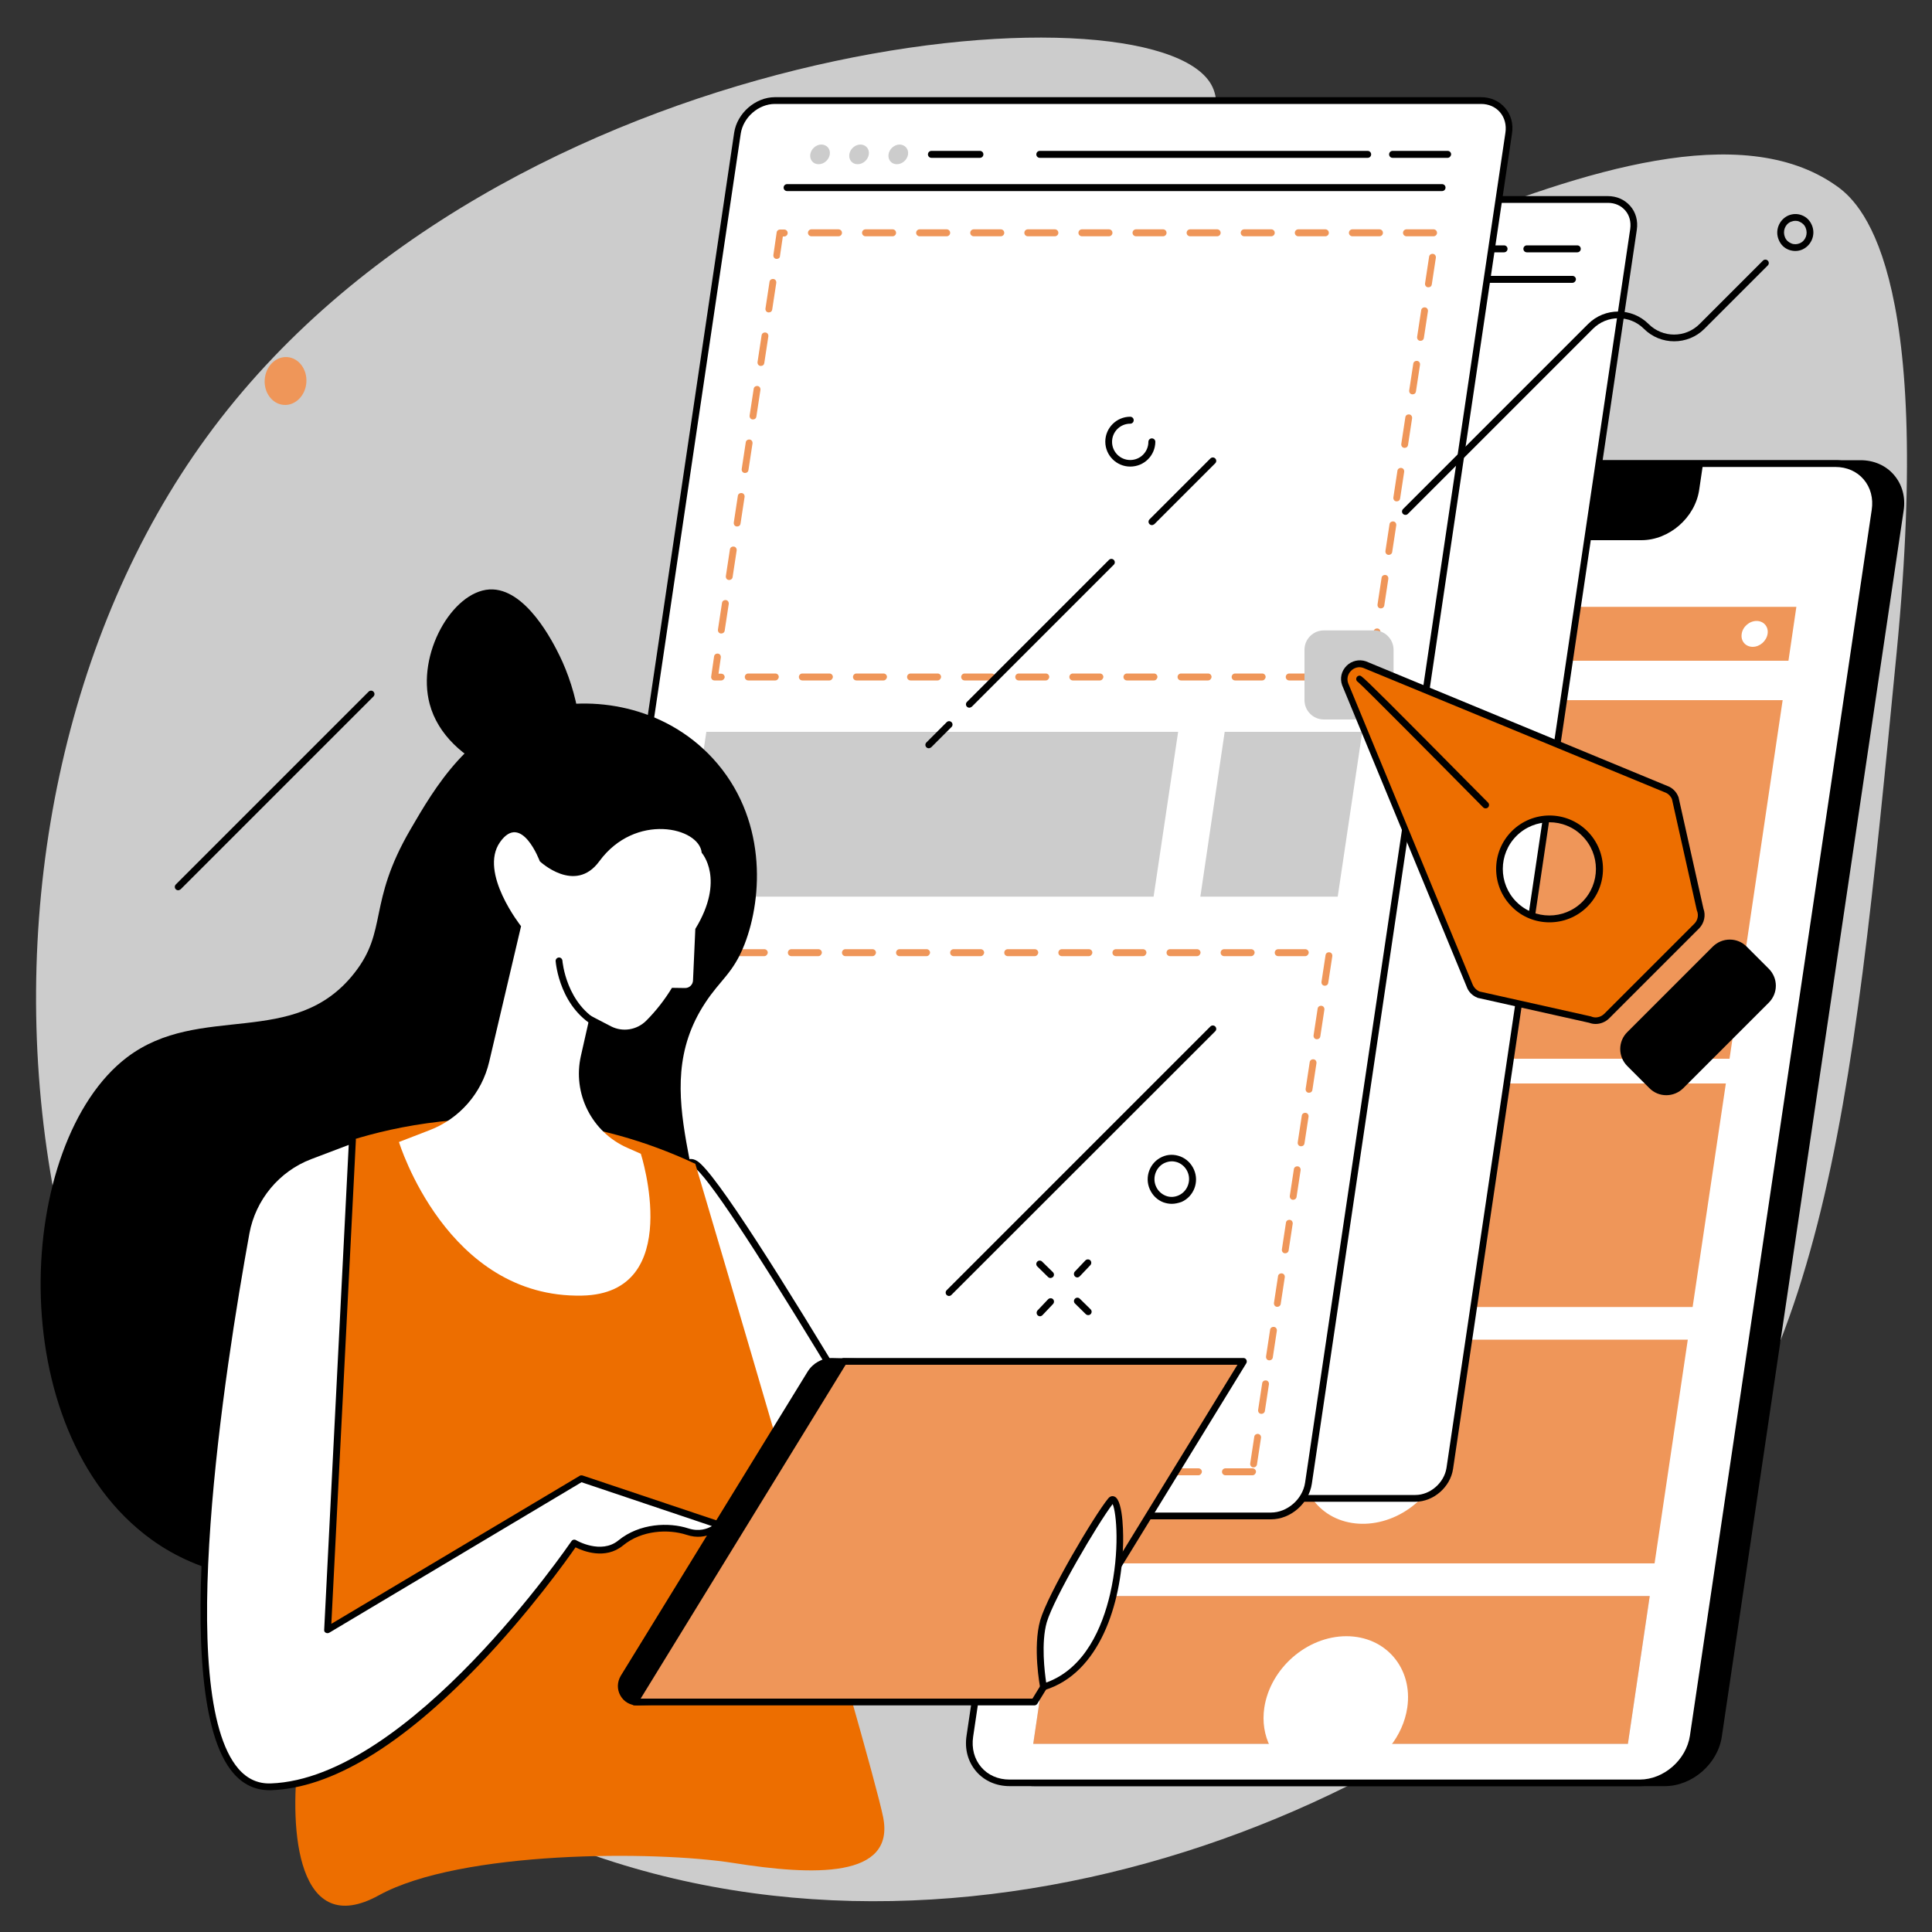
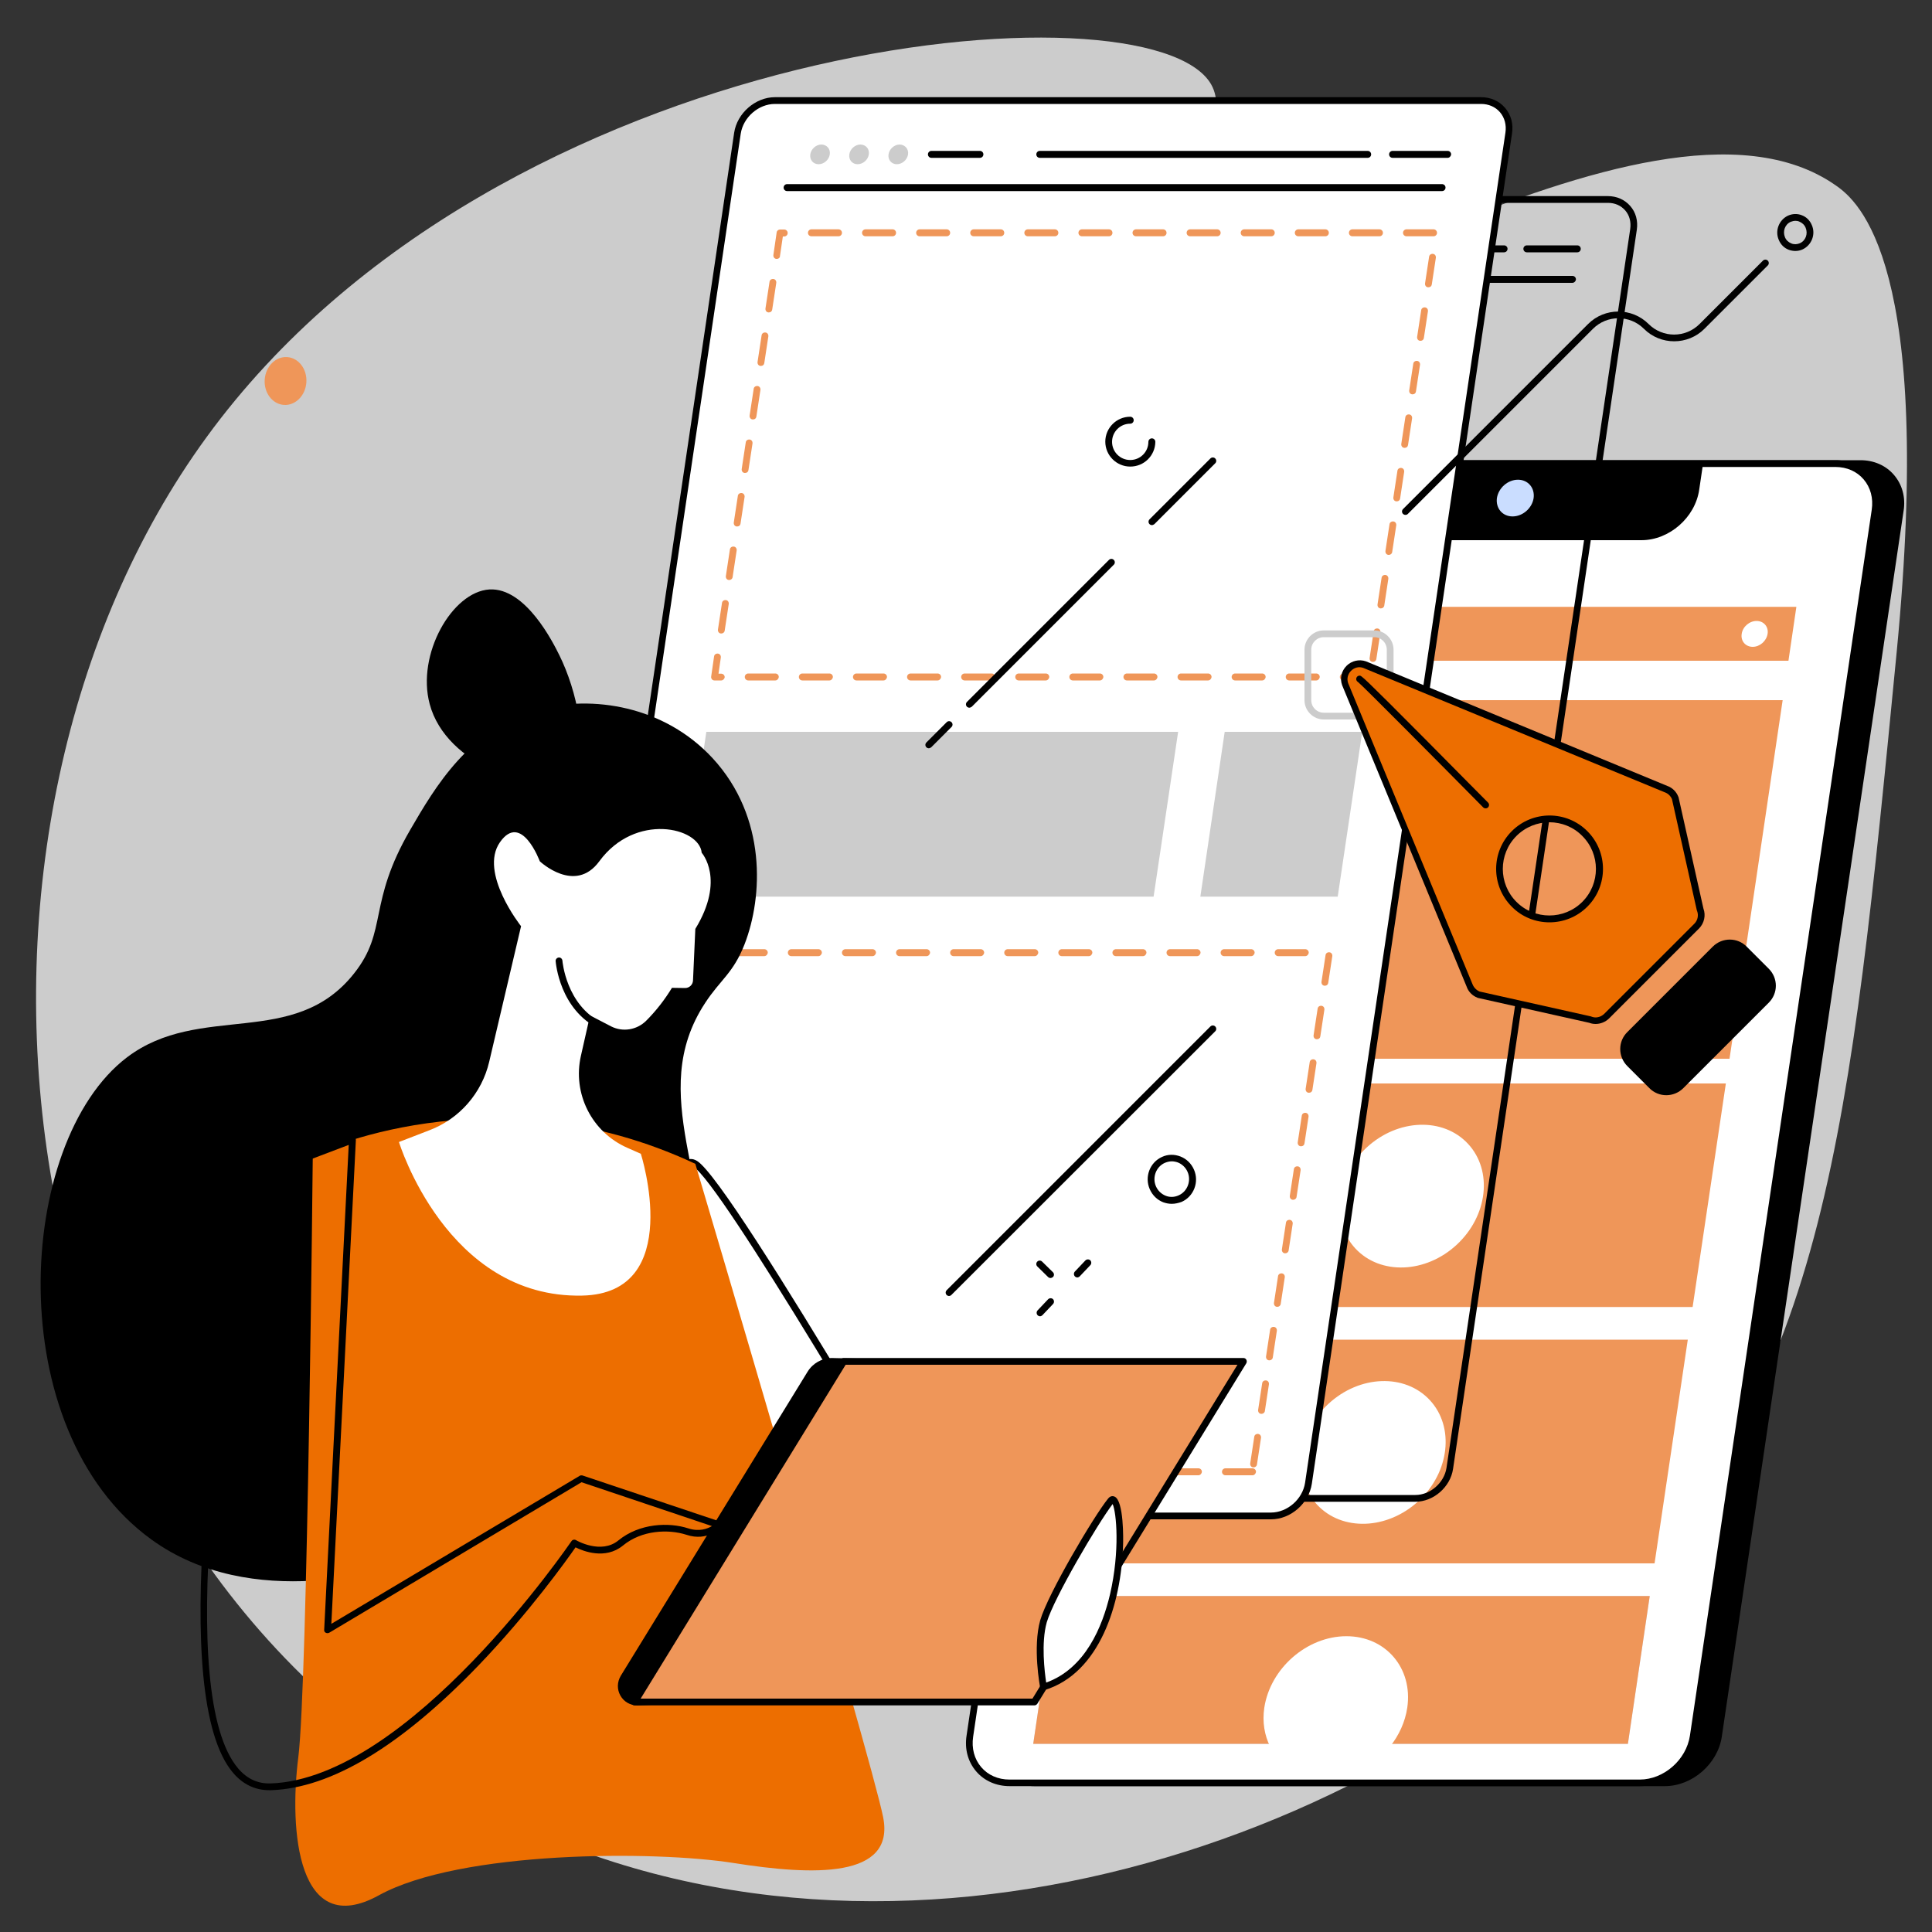
<svg xmlns="http://www.w3.org/2000/svg" id="Layer_1" x="0px" y="0px" viewBox="0 0 1000 1000" style="enable-background:new 0 0 1000 1000;" xml:space="preserve">
  <rect x="0" y="0" width="1000" height="1000" fill="#333333" stroke="none" />
  <style type="text/css">
	.st0{fill:#CCCCCC;}
	.st1{fill:#FFFFFF;}
	.st2{fill:#CADDFF;}
	.st3{fill:#EF9659;}
	.st4{fill:#ED6E00;}
</style>
  <path class="st0" d="M835.9,826.1c109.1-110,121.8-241,145.8-488.4c19.5-201.2-19.7-233.6-31.6-241.8  C852.5,27.7,620.9,203,588,159.9c-19-24.9,56.3-85.6,38.9-116.2c-31.2-54.7-367.9-26.2-520,182.6C-40.1,427.9-8.4,789.2,239.5,929.7  C442.8,1045,702.2,961,835.9,826.1z" />
  <path d="M963,240H636.8c-13.3,0-25.7,10.8-27.7,24.1l-94.1,634.5c-2,13.3,7.2,24.1,20.6,24.1h326.2c13.3,0,25.7-10.8,27.7-24.1  l94.1-634.5C985.5,250.8,976.3,240,963,240z" />
  <path d="M861.7,924.5H535.5c-6.9,0-13-2.7-17.3-7.6c-4.3-5-6.1-11.6-5-18.6l94.1-634.5c2.1-14.1,15.3-25.6,29.5-25.6H963  c6.9,0,13.1,2.7,17.3,7.6c4.3,5,6.1,11.6,5,18.6l-94.1,634.5C889.1,913,875.9,924.5,861.7,924.5z M636.8,241.7  c-12.5,0-24.1,10.2-26,22.7l-94.1,634.5c-0.9,6,0.6,11.6,4.2,15.8c3.5,4.1,8.7,6.4,14.6,6.4h326.2c12.5,0,24.1-10.2,26-22.7  l94.1-634.5c0.9-6-0.6-11.6-4.2-15.8c-3.5-4.1-8.7-6.4-14.6-6.4H636.8z" />
  <path class="st1" d="M950,240H623.8c-13.3,0-25.7,10.8-27.7,24.1L502,898.6c-2,13.3,7.2,24.1,20.6,24.1h326.2  c13.3,0,25.7-10.8,27.7-24.1l94.1-634.5C972.6,250.8,963.4,240,950,240z" />
  <path d="M848.8,924.5H522.6c-6.9,0-13.1-2.7-17.3-7.6c-4.3-5-6.1-11.6-5-18.6l94.1-634.5c2.1-14.1,15.3-25.6,29.5-25.6H950  c6.9,0,13.1,2.7,17.3,7.6c4.3,5,6.1,11.6,5,18.6l-94.1,634.5C876.2,913,862.9,924.5,848.8,924.5z M623.8,241.7  c-12.5,0-24.1,10.2-26,22.7l-94.1,634.5c-0.9,6,0.6,11.6,4.2,15.8c3.5,4.1,8.7,6.4,14.6,6.4h326.2c12.5,0,24.1-10.2,26-22.7  l94.1-634.5c0.9-6-0.6-11.6-4.2-15.8c-3.5-4.1-8.7-6.4-14.6-6.4H623.8z" />
  <path d="M692.3,240l-2,13.5c-2.1,14.4,7.8,26.1,22.2,26.1h137.1c14.4,0,27.8-11.7,29.9-26.1l2-13.5H692.3z" />
  <path class="st2" d="M782.9,267.3c-5.2,0-8.8-4.2-8.1-9.5c0.8-5.2,5.6-9.5,10.9-9.5c5.2,0,8.8,4.2,8.1,9.5  C793,263.1,788.1,267.3,782.9,267.3z" />
  <polygon class="st3" points="925.7,342 617.9,342 622,314.1 929.8,314.1 " />
  <polygon class="st3" points="895.2,548 587.3,548 614.9,362.4 922.7,362.4 " />
-   <path class="st1" d="M914.9,328.1c-0.6,3.7-4,6.7-7.7,6.7c-3.7,0-6.3-3-5.7-6.7c0.5-3.7,4-6.7,7.7-6.7  C912.9,321.4,915.5,324.4,914.9,328.1z" />
+   <path class="st1" d="M914.9,328.1c-0.6,3.7-4,6.7-7.7,6.7c-3.7,0-6.3-3-5.7-6.7c0.5-3.7,4-6.7,7.7-6.7  C912.9,321.4,915.5,324.4,914.9,328.1" />
  <polygon class="st3" points="876.1,676.5 568.3,676.5 585.4,560.8 893.3,560.8 " />
  <polygon class="st3" points="856.4,809.2 548.6,809.2 565.8,693.4 873.6,693.4 " />
  <polygon class="st2" points="842.6,902.6 534.8,902.6 546.1,826.1 853.9,826.1 " />
  <polygon class="st3" points="842.6,902.6 534.8,902.6 546.1,826.1 853.9,826.1 " />
  <ellipse transform="matrix(0.733 -0.68 0.68 0.733 -225.709 662.551)" class="st1" cx="730.8" cy="618.7" rx="39.8" ry="34.3" />
  <ellipse transform="matrix(0.733 -0.68 0.68 0.733 -321.207 684.62)" class="st1" cx="711.1" cy="751.3" rx="39.8" ry="34.3" />
  <path class="st1" d="M719.5,904c4.6-5.8,7.8-12.7,8.9-20.1c3-20.4-11.1-37-31.5-37c-20.4,0-39.4,16.6-42.5,37  c-1.1,7.4,0.1,14.3,3,20.1H719.5z" />
  <ellipse transform="matrix(7.120816e-02 -0.998 0.998 7.120816e-02 -59.531 330.565)" class="st3" cx="147.7" cy="197.2" rx="12.4" ry="10.8" />
-   <path class="st1" d="M832.3,103.3H496.9c-8.6,0-16.5,6.9-17.8,15.5L384,760.1c-1.3,8.6,4.6,15.5,13.2,15.5h335.4  c8.6,0,16.5-6.9,17.8-15.5l95.1-641.3C846.8,110.2,840.9,103.3,832.3,103.3z" />
  <path d="M732.6,777.3H397.2c-4.6,0-8.7-1.8-11.6-5.1c-2.9-3.3-4.1-7.7-3.4-12.4l95.1-641.3c1.4-9.4,10.2-17,19.5-17h335.4  c4.6,0,8.7,1.8,11.6,5.1c2.9,3.3,4.1,7.7,3.4,12.4l-95.1,641.3C750.7,769.7,742,777.3,732.6,777.3z M496.9,105  c-7.7,0-14.9,6.3-16.1,14l-95.1,641.3c-0.5,3.7,0.4,7.1,2.6,9.6c2.2,2.5,5.3,3.9,8.9,3.9h335.4c7.7,0,14.9-6.3,16.1-14l95.1-641.3  c0.5-3.7-0.4-7.1-2.6-9.6c-2.2-2.5-5.3-3.9-8.9-3.9H496.9z" />
  <path d="M813.8,146.4H502.8c-1,0-1.8-0.8-1.8-1.8c0-1,0.8-1.8,1.8-1.8h311.1c1,0,1.8,0.8,1.8,1.8  C815.6,145.6,814.8,146.4,813.8,146.4z" />
  <path class="st2" d="M523,128.9c-0.4,2.6-2.8,4.6-5.3,4.6c-2.6,0-4.3-2.1-4-4.6c0.4-2.6,2.8-4.6,5.3-4.6  C521.6,124.2,523.3,126.3,523,128.9z" />
  <path class="st2" d="M541.5,128.9c-0.4,2.6-2.8,4.6-5.3,4.6c-2.6,0-4.3-2.1-4-4.6c0.4-2.6,2.8-4.6,5.3-4.6  C540.1,124.2,541.9,126.3,541.5,128.9z" />
  <path class="st2" d="M560.1,128.9c-0.4,2.6-2.8,4.6-5.3,4.6c-2.6,0-4.3-2.1-4-4.6c0.4-2.6,2.8-4.6,5.3-4.6S560.5,126.3,560.1,128.9z  " />
  <path d="M816.4,130.6h-26.1c-1,0-1.8-0.8-1.8-1.8c0-1,0.8-1.8,1.8-1.8h26.1c1,0,1.8,0.8,1.8,1.8  C818.2,129.8,817.4,130.6,816.4,130.6z" />
  <path d="M778.5,130.6H622.8c-1,0-1.8-0.8-1.8-1.8c0-1,0.8-1.8,1.8-1.8h155.7c1,0,1.8,0.8,1.8,1.8  C780.3,129.8,779.5,130.6,778.5,130.6z" />
  <path d="M594.3,130.6h-23.1c-1,0-1.8-0.8-1.8-1.8c0-1,0.8-1.8,1.8-1.8h23.1c1,0,1.8,0.8,1.8,1.8C596,129.8,595.3,130.6,594.3,130.6z  " />
  <path class="st1" d="M766.6,52H401.1c-9.3,0-18,7.6-19.4,16.9L278.1,767.7c-1.4,9.3,5.1,16.9,14.4,16.9h365.4  c9.3,0,18-7.6,19.4-16.9L780.9,68.9C782.3,59.6,775.9,52,766.6,52z" />
  <path d="M657.9,786.4H292.5c-5,0-9.4-1.9-12.5-5.5c-3.1-3.6-4.4-8.3-3.6-13.4L380,68.7c1.5-10.1,11-18.4,21.1-18.4h365.4  c5,0,9.4,1.9,12.5,5.5c3.1,3.6,4.4,8.3,3.6,13.4L679,768C677.5,778.1,668.1,786.4,657.9,786.4z M401.1,53.8  c-8.5,0-16.4,6.9-17.7,15.4L279.8,768c-0.6,4,0.4,7.8,2.8,10.6c2.4,2.8,5.9,4.3,9.8,4.3h365.4c8.5,0,16.4-6.9,17.7-15.4L779.2,68.7  c0.6-4-0.4-7.8-2.8-10.6c-2.4-2.8-5.9-4.3-9.8-4.3H401.1z" />
  <polygon class="st1" points="709.3,350.4 369.8,350.4 403.9,120.6 743.3,120.6 " />
  <path class="st3" d="M709.3,352.2h-14c-1,0-1.8-0.8-1.8-1.8c0-1,0.8-1.8,1.8-1.8h14c1,0,1.8,0.8,1.8,1.8  C711,351.4,710.2,352.2,709.3,352.2z M681.3,352.2h-14c-1,0-1.8-0.8-1.8-1.8c0-1,0.8-1.8,1.8-1.8h14c1,0,1.8,0.8,1.8,1.8  C683,351.4,682.2,352.2,681.3,352.2z M653.3,352.2h-14c-1,0-1.8-0.8-1.8-1.8c0-1,0.8-1.8,1.8-1.8h14c1,0,1.8,0.8,1.8,1.8  C655,351.4,654.2,352.2,653.3,352.2z M625.3,352.2h-14c-1,0-1.8-0.8-1.8-1.8c0-1,0.8-1.8,1.8-1.8h14c1,0,1.8,0.8,1.8,1.8  C627,351.4,626.2,352.2,625.3,352.2z M597.3,352.2h-14c-1,0-1.8-0.8-1.8-1.8c0-1,0.8-1.8,1.8-1.8h14c1,0,1.8,0.8,1.8,1.8  C599,351.4,598.2,352.2,597.3,352.2z M569.3,352.2h-14c-1,0-1.8-0.8-1.8-1.8c0-1,0.8-1.8,1.8-1.8h14c1,0,1.8,0.8,1.8,1.8  C571,351.4,570.2,352.2,569.3,352.2z M541.3,352.2h-14c-1,0-1.8-0.8-1.8-1.8c0-1,0.8-1.8,1.8-1.8h14c1,0,1.8,0.8,1.8,1.8  C543,351.4,542.2,352.2,541.3,352.2z M513.3,352.2h-14c-1,0-1.8-0.8-1.8-1.8c0-1,0.8-1.8,1.8-1.8h14c1,0,1.8,0.8,1.8,1.8  C515,351.4,514.2,352.2,513.3,352.2z M485.3,352.2h-14c-1,0-1.8-0.8-1.8-1.8c0-1,0.8-1.8,1.8-1.8h14c1,0,1.8,0.8,1.8,1.8  C487,351.4,486.2,352.2,485.3,352.2z M457.3,352.2h-14c-1,0-1.8-0.8-1.8-1.8c0-1,0.8-1.8,1.8-1.8h14c1,0,1.8,0.8,1.8,1.8  C459,351.4,458.2,352.2,457.3,352.2z M429.3,352.2h-14c-1,0-1.8-0.8-1.8-1.8c0-1,0.8-1.8,1.8-1.8h14c1,0,1.8,0.8,1.8,1.8  C431,351.4,430.2,352.2,429.3,352.2z M401.3,352.2h-14c-1,0-1.8-0.8-1.8-1.8c0-1,0.8-1.8,1.8-1.8h14c1,0,1.8,0.8,1.8,1.8  C403,351.4,402.2,352.2,401.3,352.2z M373.3,352.2h-3.5c-0.5,0-1-0.2-1.3-0.6c-0.3-0.4-0.5-0.9-0.4-1.4l1.5-10.4c0.1-1,1-1.6,2-1.5  c1,0.1,1.6,1,1.5,2l-1.2,8.4h1.4c1,0,1.8,0.8,1.8,1.8C375,351.4,374.2,352.2,373.3,352.2z M710.7,342.6c-0.1,0-0.2,0-0.3,0  c-1-0.1-1.6-1-1.5-2l2.1-13.8c0.1-1,1-1.6,2-1.5c1,0.1,1.6,1,1.5,2l-2.1,13.8C712.3,342,711.5,342.6,710.7,342.6z M373.4,327.9  c-0.1,0-0.2,0-0.3,0c-1-0.1-1.6-1-1.5-2l2.1-13.8c0.1-1,1-1.6,2-1.5c1,0.1,1.6,1,1.5,2l-2.1,13.8C375,327.3,374.2,327.9,373.4,327.9  z M714.8,314.9c-0.1,0-0.2,0-0.3,0c-1-0.1-1.6-1-1.5-2l2.1-13.8c0.1-1,1-1.6,2-1.5c1,0.1,1.6,1,1.5,2l-2.1,13.8  C716.4,314.3,715.6,314.9,714.8,314.9z M377.5,300.2c-0.1,0-0.2,0-0.3,0c-1-0.1-1.6-1-1.5-2l2.1-13.8c0.1-1,1-1.6,2-1.5  c1,0.1,1.6,1,1.5,2l-2.1,13.8C379.1,299.6,378.3,300.2,377.5,300.2z M718.9,287.2c-0.1,0-0.2,0-0.3,0c-1-0.1-1.6-1-1.5-2l2.1-13.8  c0.1-1,1-1.6,2-1.5c1,0.1,1.6,1,1.5,2l-2.1,13.8C720.5,286.6,719.7,287.2,718.9,287.2z M381.6,272.5c-0.1,0-0.2,0-0.3,0  c-1-0.1-1.6-1-1.5-2l2.1-13.8c0.1-1,1-1.6,2-1.5c1,0.1,1.6,1,1.5,2l-2.1,13.8C383.2,271.9,382.5,272.5,381.6,272.5z M723,259.5  c-0.1,0-0.2,0-0.3,0c-1-0.1-1.6-1-1.5-2l2.1-13.8c0.1-1,1-1.6,2-1.5c1,0.1,1.6,1,1.5,2l-2.1,13.8C724.6,258.9,723.9,259.5,723,259.5  z M385.7,244.8c-0.1,0-0.2,0-0.3,0c-1-0.1-1.6-1-1.5-2L386,229c0.1-1,1-1.6,2-1.5c1,0.1,1.6,1,1.5,2l-2.1,13.8  C387.3,244.2,386.6,244.8,385.7,244.8z M727.1,231.8c-0.1,0-0.2,0-0.3,0c-1-0.1-1.6-1-1.5-2l2.1-13.8c0.1-1,1-1.6,2-1.5  c1,0.1,1.6,1,1.5,2l-2.1,13.8C728.7,231.2,728,231.8,727.1,231.8z M389.8,217.1c-0.1,0-0.2,0-0.3,0c-1-0.1-1.6-1-1.5-2l2.1-13.8  c0.1-1,1-1.6,2-1.5c1,0.1,1.6,1,1.5,2l-2.1,13.8C391.4,216.5,390.7,217.1,389.8,217.1z M731.2,204.1c-0.1,0-0.2,0-0.3,0  c-1-0.1-1.6-1-1.5-2l2.1-13.8c0.1-1,1-1.6,2-1.5c1,0.1,1.6,1,1.5,2l-2.1,13.8C732.8,203.5,732.1,204.1,731.2,204.1z M393.9,189.4  c-0.1,0-0.2,0-0.3,0c-1-0.1-1.6-1-1.5-2l2.1-13.8c0.1-1,1-1.6,2-1.5c1,0.1,1.6,1,1.5,2l-2.1,13.8  C395.5,188.8,394.8,189.4,393.9,189.4z M735.3,176.4c-0.1,0-0.2,0-0.3,0c-1-0.1-1.6-1-1.5-2l2.1-13.8c0.1-1,1-1.6,2-1.5  c1,0.1,1.6,1,1.5,2l-2.1,13.8C736.9,175.8,736.2,176.4,735.3,176.4z M398,161.7c-0.1,0-0.2,0-0.3,0c-1-0.1-1.6-1-1.5-2l2.1-13.8  c0.1-1,1-1.6,2-1.5c1,0.1,1.6,1,1.5,2l-2.1,13.8C399.6,161.1,398.9,161.7,398,161.7z M739.4,148.7c-0.1,0-0.2,0-0.3,0  c-1-0.1-1.6-1-1.5-2l2.1-13.8c0.1-1,1-1.6,2-1.5c1,0.1,1.6,1,1.5,2l-2.1,13.8C741,148.1,740.3,148.7,739.4,148.7z M402.1,134  c-0.1,0-0.2,0-0.3,0c-1-0.1-1.6-1-1.5-2l1.7-11.7c0.1-0.9,0.9-1.5,1.7-1.5h2.2c1,0,1.8,0.8,1.8,1.8s-0.8,1.8-1.8,1.8h-0.7l-1.5,10.2  C403.7,133.4,403,134,402.1,134z M742,122.3h-14c-1,0-1.8-0.8-1.8-1.8s0.8-1.8,1.8-1.8h14c1,0,1.8,0.8,1.8,1.8S743,122.3,742,122.3z   M714,122.3h-14c-1,0-1.8-0.8-1.8-1.8s0.8-1.8,1.8-1.8h14c1,0,1.8,0.8,1.8,1.8S715,122.3,714,122.3z M686,122.3h-14  c-1,0-1.8-0.8-1.8-1.8s0.8-1.8,1.8-1.8h14c1,0,1.8,0.8,1.8,1.8S687,122.3,686,122.3z M658,122.3h-14c-1,0-1.8-0.8-1.8-1.8  s0.8-1.8,1.8-1.8h14c1,0,1.8,0.8,1.8,1.8S659,122.3,658,122.3z M630,122.3h-14c-1,0-1.8-0.8-1.8-1.8s0.8-1.8,1.8-1.8h14  c1,0,1.8,0.8,1.8,1.8S631,122.3,630,122.3z M602,122.3h-14c-1,0-1.8-0.8-1.8-1.8s0.8-1.8,1.8-1.8h14c1,0,1.8,0.8,1.8,1.8  S603,122.3,602,122.3z M574,122.3h-14c-1,0-1.8-0.8-1.8-1.8s0.8-1.8,1.8-1.8h14c1,0,1.8,0.8,1.8,1.8S575,122.3,574,122.3z   M546,122.3h-14c-1,0-1.8-0.8-1.8-1.8s0.8-1.8,1.8-1.8h14c1,0,1.8,0.8,1.8,1.8S547,122.3,546,122.3z M518,122.3h-14  c-1,0-1.8-0.8-1.8-1.8s0.8-1.8,1.8-1.8h14c1,0,1.8,0.8,1.8,1.8S519,122.3,518,122.3z M490,122.3h-14c-1,0-1.8-0.8-1.8-1.8  s0.8-1.8,1.8-1.8h14c1,0,1.8,0.8,1.8,1.8S491,122.3,490,122.3z M462,122.3h-14c-1,0-1.8-0.8-1.8-1.8s0.8-1.8,1.8-1.8h14  c1,0,1.8,0.8,1.8,1.8S463,122.3,462,122.3z M434,122.3h-14c-1,0-1.8-0.8-1.8-1.8s0.8-1.8,1.8-1.8h14c1,0,1.8,0.8,1.8,1.8  S435,122.3,434,122.3z" />
  <polygon class="st0" points="597.1,464.1 352.9,464.1 365.6,378.8 609.8,378.8 " />
  <polygon class="st0" points="692.4,464.1 621.3,464.1 633.9,378.8 705.1,378.8 " />
  <polygon class="st1" points="648.3,761.8 308.8,761.8 348.6,493.2 688.1,493.2 " />
  <path class="st3" d="M648.3,763.6h-14c-1,0-1.8-0.8-1.8-1.8c0-1,0.8-1.8,1.8-1.8h14c1,0,1.8,0.8,1.8,1.8  C650,762.8,649.2,763.6,648.3,763.6z M620.3,763.6h-14c-1,0-1.8-0.8-1.8-1.8c0-1,0.8-1.8,1.8-1.8h14c1,0,1.8,0.8,1.8,1.8  C622,762.8,621.2,763.6,620.3,763.6z M592.3,763.6h-14c-1,0-1.8-0.8-1.8-1.8c0-1,0.8-1.8,1.8-1.8h14c1,0,1.8,0.8,1.8,1.8  C594,762.8,593.2,763.6,592.3,763.6z M564.3,763.6h-14c-1,0-1.8-0.8-1.8-1.8c0-1,0.8-1.8,1.8-1.8h14c1,0,1.8,0.8,1.8,1.8  C566,762.8,565.2,763.6,564.3,763.6z M536.3,763.6h-14c-1,0-1.8-0.8-1.8-1.8c0-1,0.8-1.8,1.8-1.8h14c1,0,1.8,0.8,1.8,1.8  C538,762.8,537.2,763.6,536.3,763.6z M508.3,763.6h-14c-1,0-1.8-0.8-1.8-1.8c0-1,0.8-1.8,1.8-1.8h14c1,0,1.8,0.8,1.8,1.8  C510,762.8,509.2,763.6,508.3,763.6z M480.2,763.6h-14c-1,0-1.8-0.8-1.8-1.8c0-1,0.8-1.8,1.8-1.8h14c1,0,1.8,0.8,1.8,1.8  C482,762.8,481.2,763.6,480.2,763.6z M452.2,763.6h-14c-1,0-1.8-0.8-1.8-1.8c0-1,0.8-1.8,1.8-1.8h14c1,0,1.8,0.8,1.8,1.8  C454,762.8,453.2,763.6,452.2,763.6z M424.2,763.6h-14c-1,0-1.8-0.8-1.8-1.8c0-1,0.8-1.8,1.8-1.8h14c1,0,1.8,0.8,1.8,1.8  C426,762.8,425.2,763.6,424.2,763.6z M396.2,763.6h-14c-1,0-1.8-0.8-1.8-1.8c0-1,0.8-1.8,1.8-1.8h14c1,0,1.8,0.8,1.8,1.8  C398,762.8,397.2,763.6,396.2,763.6z M368.2,763.6h-14c-1,0-1.8-0.8-1.8-1.8c0-1,0.8-1.8,1.8-1.8h14c1,0,1.8,0.8,1.8,1.8  C370,762.8,369.2,763.6,368.2,763.6z M340.2,763.6h-14c-1,0-1.8-0.8-1.8-1.8c0-1,0.8-1.8,1.8-1.8h14c1,0,1.8,0.8,1.8,1.8  C342,762.8,341.2,763.6,340.2,763.6z M312.2,763.6h-3.5c-0.5,0-1-0.2-1.3-0.6c-0.3-0.4-0.5-0.9-0.4-1.4l1.5-10.4c0.1-1,1-1.6,2-1.5  c1,0.1,1.6,1,1.5,2l-1.2,8.4h1.4c1,0,1.8,0.8,1.8,1.8C314,762.8,313.2,763.6,312.2,763.6z M648.9,759.5c-0.1,0-0.2,0-0.3,0  c-1-0.1-1.6-1-1.5-2l2.1-13.8c0.1-1,1-1.6,2-1.5c1,0.1,1.6,1,1.5,2l-2.1,13.8C650.5,758.9,649.7,759.5,648.9,759.5z M312.4,739.3  c-0.1,0-0.2,0-0.3,0c-1-0.1-1.6-1-1.5-2l2.1-13.8c0.1-1,1-1.6,2-1.5c1,0.1,1.6,1,1.5,2l-2.1,13.8C314,738.7,313.2,739.3,312.4,739.3  z M653,731.8c-0.1,0-0.2,0-0.3,0c-1-0.1-1.6-1-1.5-2l2.1-13.8c0.1-1,1-1.6,2-1.5c1,0.1,1.6,1,1.5,2l-2.1,13.8  C654.6,731.2,653.8,731.8,653,731.8z M316.5,711.6c-0.1,0-0.2,0-0.3,0c-1-0.1-1.6-1-1.5-2l2.1-13.8c0.1-1,1-1.6,2-1.5  c1,0.1,1.6,1,1.5,2l-2.1,13.8C318.1,711,317.3,711.6,316.5,711.6z M657.1,704.1c-0.1,0-0.2,0-0.3,0c-1-0.1-1.6-1-1.5-2l2.1-13.8  c0.1-1,1-1.6,2-1.5c1,0.1,1.6,1,1.5,2l-2.1,13.8C658.7,703.5,657.9,704.1,657.1,704.1z M320.6,683.9c-0.1,0-0.2,0-0.3,0  c-1-0.1-1.6-1-1.5-2l2.1-13.8c0.1-1,1-1.6,2-1.5c1,0.1,1.6,1,1.5,2l-2.1,13.8C322.2,683.3,321.4,683.9,320.6,683.9z M661.2,676.4  c-0.1,0-0.2,0-0.3,0c-1-0.1-1.6-1-1.5-2l2.1-13.8c0.1-1,1-1.6,2-1.5c1,0.1,1.6,1,1.5,2l-2.1,13.8C662.8,675.8,662,676.4,661.2,676.4  z M324.7,656.2c-0.1,0-0.2,0-0.3,0c-1-0.1-1.6-1-1.5-2l2.1-13.8c0.1-1,1-1.6,2-1.5c1,0.1,1.6,1,1.5,2l-2.1,13.8  C326.3,655.6,325.6,656.2,324.7,656.2z M665.3,648.7c-0.1,0-0.2,0-0.3,0c-1-0.1-1.6-1-1.5-2l2.1-13.8c0.1-1,1-1.6,2-1.5  c1,0.1,1.6,1,1.5,2l-2.1,13.8C666.9,648.1,666.1,648.7,665.3,648.7z M328.8,628.5c-0.1,0-0.2,0-0.3,0c-1-0.1-1.6-1-1.5-2l2.1-13.8  c0.1-1,1-1.6,2-1.5c1,0.1,1.6,1,1.5,2l-2.1,13.8C330.4,627.9,329.7,628.5,328.8,628.5z M669.4,621c-0.1,0-0.2,0-0.3,0  c-1-0.1-1.6-1-1.5-2l2.1-13.8c0.1-1,1-1.6,2-1.5c1,0.1,1.6,1,1.5,2l-2.1,13.8C671,620.4,670.2,621,669.4,621z M332.9,600.8  c-0.1,0-0.2,0-0.3,0c-1-0.1-1.6-1-1.5-2l2.1-13.8c0.1-1,1-1.6,2-1.5c1,0.1,1.6,1,1.5,2l-2.1,13.8  C334.5,600.2,333.8,600.8,332.9,600.8z M673.5,593.3c-0.1,0-0.2,0-0.3,0c-1-0.1-1.6-1-1.5-2l2.1-13.8c0.1-1,1-1.6,2-1.5  c1,0.1,1.6,1,1.5,2l-2.1,13.8C675.1,592.7,674.4,593.3,673.5,593.3z M337,573.1c-0.1,0-0.2,0-0.3,0c-1-0.1-1.6-1-1.5-2l2.1-13.8  c0.1-1,1-1.6,2-1.5c1,0.1,1.6,1,1.5,2l-2.1,13.8C338.6,572.5,337.9,573.1,337,573.1z M677.6,565.6c-0.1,0-0.2,0-0.3,0  c-1-0.1-1.6-1-1.5-2l2.1-13.8c0.1-1,1-1.6,2-1.5c1,0.1,1.6,1,1.5,2l-2.1,13.8C679.2,565,678.5,565.6,677.6,565.6z M341.1,545.4  c-0.1,0-0.2,0-0.3,0c-1-0.1-1.6-1-1.5-2l2.1-13.8c0.1-1,1-1.6,2-1.5c1,0.1,1.6,1,1.5,2l-2.1,13.8C342.7,544.8,342,545.4,341.1,545.4  z M681.7,537.9c-0.1,0-0.2,0-0.3,0c-1-0.1-1.6-1-1.5-2l2.1-13.8c0.1-1,1-1.6,2-1.5c1,0.1,1.6,1,1.5,2l-2.1,13.8  C683.3,537.3,682.6,537.9,681.7,537.9z M345.2,517.7c-0.1,0-0.2,0-0.3,0c-1-0.1-1.6-1-1.5-2l2.1-13.8c0.1-1,1-1.6,2-1.5  c1,0.1,1.6,1,1.5,2l-2.1,13.8C346.8,517.1,346.1,517.7,345.2,517.7z M685.8,510.2c-0.1,0-0.2,0-0.3,0c-1-0.1-1.6-1-1.5-2l2.1-13.8  c0.1-1,1-1.6,2-1.5c1,0.1,1.6,1,1.5,2l-2.1,13.8C687.4,509.6,686.7,510.2,685.8,510.2z M675.6,494.9h-14c-1,0-1.8-0.8-1.8-1.8  c0-1,0.8-1.8,1.8-1.8h14c1,0,1.8,0.8,1.8,1.8C677.3,494.1,676.5,494.9,675.6,494.9z M647.6,494.9h-14c-1,0-1.8-0.8-1.8-1.8  c0-1,0.8-1.8,1.8-1.8h14c1,0,1.8,0.8,1.8,1.8C649.3,494.1,648.5,494.9,647.6,494.9z M619.6,494.9h-14c-1,0-1.8-0.8-1.8-1.8  c0-1,0.8-1.8,1.8-1.8h14c1,0,1.8,0.8,1.8,1.8C621.3,494.1,620.5,494.9,619.6,494.9z M591.6,494.9h-14c-1,0-1.8-0.8-1.8-1.8  c0-1,0.8-1.8,1.8-1.8h14c1,0,1.8,0.8,1.8,1.8C593.3,494.1,592.5,494.9,591.6,494.9z M563.6,494.9h-14c-1,0-1.8-0.8-1.8-1.8  c0-1,0.8-1.8,1.8-1.8h14c1,0,1.8,0.8,1.8,1.8C565.3,494.1,564.5,494.9,563.6,494.9z M535.6,494.9h-14c-1,0-1.8-0.8-1.8-1.8  c0-1,0.8-1.8,1.8-1.8h14c1,0,1.8,0.8,1.8,1.8C537.3,494.1,536.5,494.9,535.6,494.9z M507.6,494.9h-14c-1,0-1.8-0.8-1.8-1.8  c0-1,0.8-1.8,1.8-1.8h14c1,0,1.8,0.8,1.8,1.8C509.3,494.1,508.5,494.9,507.6,494.9z M479.6,494.9h-14c-1,0-1.8-0.8-1.8-1.8  c0-1,0.8-1.8,1.8-1.8h14c1,0,1.8,0.8,1.8,1.8C481.3,494.1,480.5,494.9,479.6,494.9z M451.6,494.9h-14c-1,0-1.8-0.8-1.8-1.8  c0-1,0.8-1.8,1.8-1.8h14c1,0,1.8,0.8,1.8,1.8C453.3,494.1,452.5,494.9,451.6,494.9z M423.6,494.9h-14c-1,0-1.8-0.8-1.8-1.8  c0-1,0.8-1.8,1.8-1.8h14c1,0,1.8,0.8,1.8,1.8C425.3,494.1,424.5,494.9,423.6,494.9z M395.6,494.9h-14c-1,0-1.8-0.8-1.8-1.8  c0-1,0.8-1.8,1.8-1.8h14c1,0,1.8,0.8,1.8,1.8C397.3,494.1,396.5,494.9,395.6,494.9z M367.6,494.9h-14c-1,0-1.8-0.8-1.8-1.8  c0-1,0.8-1.8,1.8-1.8h14c1,0,1.8,0.8,1.8,1.8C369.3,494.1,368.5,494.9,367.6,494.9z" />
  <path d="M746.4,98.9h-339c-1,0-1.8-0.8-1.8-1.8s0.8-1.8,1.8-1.8h339c1,0,1.8,0.8,1.8,1.8S747.4,98.9,746.4,98.9z" />
  <path class="st0" d="M429.5,79.9c-0.4,2.8-3,5.1-5.8,5.1c-2.8,0-4.7-2.3-4.3-5.1c0.4-2.8,3-5.1,5.8-5.1  C428,74.9,429.9,77.1,429.5,79.9z" />
  <path class="st0" d="M449.7,79.9c-0.4,2.8-3,5.1-5.8,5.1s-4.7-2.3-4.3-5.1c0.4-2.8,3-5.1,5.8-5.1C448.2,74.9,450.1,77.1,449.7,79.9z  " />
  <path class="st0" d="M470,79.9c-0.4,2.8-3,5.1-5.8,5.1c-2.8,0-4.7-2.3-4.3-5.1c0.4-2.8,3-5.1,5.8-5.1  C468.4,74.9,470.4,77.1,470,79.9z" />
  <path d="M749.3,81.7h-28.5c-1,0-1.8-0.8-1.8-1.8c0-1,0.8-1.8,1.8-1.8h28.5c1,0,1.8,0.8,1.8,1.8C751,80.9,750.2,81.7,749.3,81.7z" />
  <path d="M707.9,81.7H538.2c-1,0-1.8-0.8-1.8-1.8c0-1,0.8-1.8,1.8-1.8h169.7c1,0,1.8,0.8,1.8,1.8C709.7,80.9,708.9,81.7,707.9,81.7z" />
  <path d="M507.2,81.7h-25.1c-1,0-1.8-0.8-1.8-1.8c0-1,0.8-1.8,1.8-1.8h25.1c1,0,1.8,0.8,1.8,1.8C509,80.9,508.2,81.7,507.2,81.7z" />
  <path d="M368.9,392.5c-25.1-27.2-62.4-32.9-90.5-25.2c-35.5,9.7-53.4,40.4-66,62.1c-22.3,38.3-11.5,52.2-29.1,74.4  c-31.1,39.4-79.8,14.8-117.6,43.5C8,591.2,0.1,740.1,78.3,796.8c52.1,37.8,123,15.9,142.3,10c58.5-18.1,131.4-68.5,141.8-136.8  c8.6-56.5-28.6-103.5,2.6-150.9c7.9-12.1,14.5-15.3,20.4-30.4C394.9,464.2,397,423,368.9,392.5z" />
  <path d="M293.2,399.2c13.3-10.8,4.9-42.7-3.6-59.9c-3.2-6.5-17.5-35.3-36.3-34.2c-19.3,1.2-37.8,33.6-30.9,59.3  C230.9,396.5,277.6,411.9,293.2,399.2z" />
  <path class="st1" d="M512.4,847.4c0,0-134.1-233.8-152.6-245c-18.5-11.2,0,107.1,0,107.1L460,876.7L512.4,847.4z" />
  <path d="M460,878.4c-0.6,0-1.2-0.3-1.5-0.9L358.4,710.4c-0.1-0.2-0.2-0.4-0.2-0.6c0-0.2-3.9-25.2-6.3-50.9  c-4.4-47.3-0.3-55.9,3.2-58.2c1.2-0.8,3.1-1.4,5.7,0.2c18.6,11.3,147.7,236.1,153.2,245.6c0.2,0.4,0.3,0.9,0.2,1.3  c-0.1,0.5-0.4,0.8-0.8,1.1l-52.4,29.3C460.6,878.4,460.3,878.4,460,878.4z M361.5,708.9l99.1,165.4l49.4-27.6  c-46.6-81.1-136.9-234.2-151.1-242.8c-1.3-0.8-1.8-0.4-2-0.3c-1.9,1.3-6,9.2-1.7,55C357.5,682.5,361.1,705.9,361.5,708.9z" />
  <path class="st4" d="M161.9,597.7c0,0,92-45.1,198,4.7c0,0,90.8,306.2,97.2,338.1c6.4,31.9-36.3,30.3-77.3,23.8  c-41-6.5-141.5-6.5-183.7,16.7c-42.1,23.2-46.5-33.6-41.7-71.4C159.2,871.8,161.9,597.7,161.9,597.7z" />
-   <path class="st1" d="M169.5,843.6l131.3-78.3l71.3,23.9c0,0-6.3,6.9-16.4,3.5c-10.1-3.3-24.4-2.4-34.6,5.9c-10.2,8.3-23.9,0-23.9,0  s-83.5,123.7-157.1,126.2c-59.8,2.1-27.1-208.1-12.8-286.7c3.3-18.1,15.8-33.1,33-39.7l22-8.4L169.5,843.6z" />
  <path d="M139.3,926.6c-7.2,0-13.5-3-18.5-8.8c-34.4-39.8-8.1-209.1,4.9-280c3.4-18.6,16.4-34.3,34.1-41l22-8.4  c0.6-0.2,1.2-0.1,1.7,0.2c0.5,0.3,0.7,0.9,0.7,1.5l-12.7,250.4l128.5-76.6c0.4-0.3,1-0.3,1.5-0.2l71.3,23.9c0.6,0.2,1,0.6,1.1,1.2  c0.1,0.6,0,1.2-0.4,1.6c-0.3,0.3-7.2,7.7-18.2,4c-9.3-3-23.1-2.5-32.9,5.6c-9.1,7.4-20.5,2.9-24.5,0.9c-4.3,6.2-23.9,33.7-50.2,61.1  c-40.2,41.8-76.3,63.5-107.3,64.6C139.9,926.6,139.6,926.6,139.3,926.6z M180.5,592.6L161,600c-16.5,6.3-28.7,21-31.9,38.4  c-12.8,70.4-39,238.4-5.7,277.1c4.6,5.3,10.1,7.8,16.7,7.6c71.9-2.5,154.8-124.2,155.7-125.4c0.5-0.8,1.6-1,2.4-0.5  c0.1,0.1,12.9,7.5,21.9,0.1c10.9-8.9,26.1-9.5,36.2-6.2c5.6,1.8,9.8,0.2,12.2-1.2L301,767.2l-130.6,77.9c-0.6,0.3-1.2,0.3-1.8,0  c-0.6-0.3-0.9-0.9-0.8-1.6L180.5,592.6z" />
  <path d="M521.6,873.2L329.9,881c-6.5,0-10.5-7.1-7.1-12.6l96.7-157.4c2.4-3.9,6.6-6.2,11.1-6.2l193.8,4.4L521.6,873.2z" />
  <path d="M329.9,882.7c-3.8,0-7-1.9-8.8-5.1c-1.8-3.2-1.7-7,0.2-10.2L418,710c2.7-4.4,7.5-7.1,12.6-7.1l196.9,4.5l-105,167.5  L329.9,882.7C329.9,882.7,329.9,882.7,329.9,882.7z M430.6,706.4c-3.9,0-7.6,2.1-9.6,5.4l-96.7,157.4c-1.3,2-1.3,4.5-0.1,6.6  c1.2,2.1,3.3,3.3,5.7,3.3l190.7-7.7l100.7-160.7L430.6,706.4z" />
  <polygon class="st3" points="535.4,881 328.4,881 436.7,704.7 643.6,704.7 " />
  <path d="M535.4,882.7H328.4c-0.6,0-1.2-0.3-1.5-0.9c-0.3-0.6-0.3-1.2,0-1.8l108.3-176.3c0.3-0.5,0.9-0.8,1.5-0.8h206.9  c0.6,0,1.2,0.3,1.5,0.9c0.3,0.6,0.3,1.2,0,1.8L536.9,881.9C536.5,882.4,536,882.7,535.4,882.7z M331.6,879.2h202.8l106.1-172.8  H437.7L331.6,879.2z" />
  <path class="st1" d="M540.1,873.2c0,0-3.9-20.4,0-34c3.9-13.6,28-54,34.9-62.5C581.9,768.3,587.7,858.7,540.1,873.2z" />
  <path d="M540.1,875c-0.3,0-0.6-0.1-0.9-0.3c-0.4-0.3-0.7-0.7-0.8-1.2c-0.2-0.8-3.9-20.9,0-34.8c3.9-13.6,27.9-54.2,35.2-63.1  c1.3-1.6,2.7-1.2,3.2-1c5,1.9,4.6,22.7,4.5,25c-0.9,30.6-12.1,66.5-40.7,75.2C540.5,875,540.3,875,540.1,875z M575.9,778.5  c-7.6,9.9-30.4,48.6-34.1,61.2c-3,10.6-1.1,25.8-0.3,31.2c20.2-7.3,29.1-28.8,33.1-45.9C579.7,802.8,577.9,782.9,575.9,778.5z" />
  <path class="st1" d="M316.4,531.3c6,3,13.2,1.8,18-2.9c5.4-5.4,9.8-11.2,13.4-17.1l6.8,0.1c2.2,0,4-1.7,4.1-3.9l1.2-26.7  c15.7-25.7,3.3-39.4,3.3-39.4c-1.2-13.2-34.4-21-53,4.4c-12.6,17.2-30.8,0-30.8,0s-9.5-25.7-20.6-9.9  c-11.1,15.8,10.9,43.5,10.9,43.5l-16.5,70.2c-3.8,16.2-15.4,29.5-30.9,35.4l-15.8,6.1c0,0,24.7,81,94.8,79.5  c53.5-1.1,30.4-73.4,30.4-73.4l-7-3.1c-18.4-8.1-28.5-28.1-24-47.7l4.7-20.8L316.4,531.3z" />
  <path d="M310.9,532.7c-0.3,0-0.5-0.1-0.8-0.2c-20.4-9.9-22.4-34-22.5-35c-0.1-1,0.7-1.8,1.6-1.9c1-0.1,1.8,0.7,1.9,1.6  c0,0.2,1.9,23.1,20.5,32.2c0.9,0.4,1.2,1.5,0.8,2.3C312.2,532.4,311.6,532.7,310.9,532.7z" />
-   <path class="st0" d="M711.3,328.1h-26.1c-4.6,0-8.3,3.7-8.3,8.3v26.1c0,4.6,3.7,8.3,8.3,8.3h26.1c4.6,0,8.3-3.7,8.3-8.3v-26.1  C719.6,331.8,715.9,328.1,711.3,328.1z" />
  <path class="st0" d="M711.3,372.4h-26.1c-5.5,0-10-4.5-10-10v-26.1c0-5.5,4.5-10,10-10h26.1c5.5,0,10,4.5,10,10v26.1  C721.3,367.9,716.8,372.4,711.3,372.4z M685.2,329.8c-3.6,0-6.5,2.9-6.5,6.5v26.1c0,3.6,2.9,6.5,6.5,6.5h26.1c3.6,0,6.5-2.9,6.5-6.5  v-26.1c0-3.6-2.9-6.5-6.5-6.5H685.2z" />
  <path class="st4" d="M880,470.8L867.1,413c-0.8-2.2-2.6-3.8-4.8-4.6l-156-64.4c-6.2-2.2-12.2,3.8-10.1,10.1l64.4,156  c0.8,2.2,2.4,3.9,4.6,4.8l57.8,12.9c2.9,1.1,6.2,0.4,8.4-1.8l46.7-46.7C880.4,477,881.1,473.7,880,470.8z M820.3,468.1  c-10.1,10.1-26.5,10.1-36.6,0c-10.1-10.1-10.1-26.5,0-36.6c10.1-10.1,26.5-10.1,36.6,0S830.4,458,820.3,468.1z" />
  <path d="M825.9,530c-1.1,0-2.3-0.2-3.3-0.6l-57.7-12.9c-0.1,0-0.2,0-0.2-0.1c-2.6-1-4.7-3.1-5.6-5.8l-64.4-155.9  c-1.3-3.6-0.4-7.4,2.3-10.1c2.6-2.6,6.5-3.5,10-2.3L863,406.8c2.6,0.9,4.7,3,5.7,5.6c0,0.1,0.1,0.2,0.1,0.2l12.9,57.7  c1.3,3.5,0.4,7.5-2.2,10.2l-46.7,46.7C830.9,529,828.4,530,825.9,530z M765.8,513.2l57.7,12.9c0.1,0,0.2,0,0.2,0.1  c2.3,0.9,4.8,0.3,6.6-1.4l46.7-46.7c1.7-1.7,2.3-4.3,1.4-6.6c0-0.1-0.1-0.2-0.1-0.2l-12.9-57.7c-0.7-1.6-2-2.9-3.7-3.5l-156.1-64.4  c-2.2-0.8-4.6-0.2-6.3,1.5c-1.7,1.7-2.3,4.1-1.5,6.4l64.4,155.9C762.9,511.2,764.2,512.5,765.8,513.2z M802,477.4  c-7.1,0-14.2-2.7-19.5-8.1c-10.8-10.8-10.8-28.3,0-39.1c10.8-10.8,28.3-10.8,39.1,0c10.8,10.8,10.8,28.3,0,39.1l0,0  C816.2,474.7,809.1,477.4,802,477.4z M802,425.6c-6.2,0-12.4,2.4-17.1,7.1c-9.4,9.4-9.4,24.7,0,34.1c9.4,9.4,24.7,9.4,34.1,0l0,0  c9.4-9.4,9.4-24.7,0-34.1C814.4,428,808.2,425.6,802,425.6z M820.3,468.1L820.3,468.1L820.3,468.1z" />
  <path d="M915.5,519l-44.2,44.2c-4.9,4.9-12.8,4.9-17.6,0l-11.4-11.4c-4.9-4.9-4.9-12.8,0-17.6l44.2-44.2c4.9-4.9,12.8-4.9,17.6,0  l11.4,11.4C920.4,506.3,920.4,514.1,915.5,519z" />
  <path d="M768.9,418.4c-0.5,0-0.9-0.2-1.2-0.5c-24.6-24.9-61.8-62.4-64.8-64.9c-0.1-0.1-0.3-0.2-0.4-0.3c-0.7-0.7-0.7-1.8,0-2.5  c0.3-0.3,0.8-0.5,1.2-0.5c0,0,0,0,0,0c1,0,1.3,0,34.2,33.1c16,16.1,32.1,32.5,32.3,32.6c0.7,0.7,0.7,1.8,0,2.5  C769.8,418.3,769.4,418.4,768.9,418.4z M704.9,352.7c-0.3,0.3-0.6,0.4-1,0.5C704.3,353.1,704.6,353,704.9,352.7z" />
  <path d="M727.4,266.5c-0.4,0-0.9-0.2-1.2-0.5c-0.7-0.7-0.7-1.8,0-2.5l95.8-95.8c8.6-8.6,22.7-8.6,31.3,0c7.3,7.3,19.1,7.3,26.4,0  l32.8-32.8c0.7-0.7,1.8-0.7,2.5,0c0.7,0.7,0.7,1.8,0,2.5l-32.8,32.8c-8.6,8.6-22.7,8.6-31.3,0c-7.3-7.3-19.1-7.3-26.4,0L728.7,266  C728.3,266.4,727.9,266.5,727.4,266.5z" />
  <path d="M596.2,271.8c-0.4,0-0.9-0.2-1.2-0.5c-0.7-0.7-0.7-1.8,0-2.5l31.5-31.5c0.7-0.7,1.8-0.7,2.5,0c0.7,0.7,0.7,1.8,0,2.5  l-31.5,31.5C597.1,271.6,596.6,271.8,596.2,271.8z" />
  <path d="M501.7,366.3c-0.4,0-0.9-0.2-1.2-0.5c-0.7-0.7-0.7-1.8,0-2.5l73.5-73.5c0.7-0.7,1.8-0.7,2.5,0c0.7,0.7,0.7,1.8,0,2.5  l-73.5,73.5C502.6,366.1,502.1,366.3,501.7,366.3z" />
  <path d="M480.7,387.3c-0.4,0-0.9-0.2-1.2-0.5c-0.7-0.7-0.7-1.8,0-2.5l10.5-10.5c0.7-0.7,1.8-0.7,2.5,0c0.7,0.7,0.7,1.8,0,2.5  l-10.5,10.5C481.6,387.1,481.1,387.3,480.7,387.3z" />
  <path d="M491.2,670.8c-0.4,0-0.9-0.2-1.2-0.5c-0.7-0.7-0.7-1.8,0-2.5l136.5-136.5c0.7-0.7,1.8-0.7,2.5,0c0.7,0.7,0.7,1.8,0,2.5  L492.4,670.3C492.1,670.6,491.6,670.8,491.2,670.8z" />
-   <path d="M92.2,460.8c-0.4,0-0.9-0.2-1.2-0.5c-0.7-0.7-0.7-1.8,0-2.5l99.8-99.8c0.7-0.7,1.8-0.7,2.5,0c0.7,0.7,0.7,1.8,0,2.5  l-99.8,99.8C93.1,460.6,92.6,460.8,92.2,460.8z" />
  <path d="M585,241.5c-7.1,0-12.9-5.8-12.9-12.9c0-7.1,5.8-12.9,12.9-12.9c1,0,1.8,0.8,1.8,1.8c0,1-0.8,1.8-1.8,1.8  c-5.2,0-9.4,4.2-9.4,9.4c0,5.2,4.2,9.4,9.4,9.4c5.2,0,9.4-4.2,9.4-9.4c0-1,0.8-1.8,1.8-1.8s1.8,0.8,1.8,1.8  C597.9,235.8,592.2,241.5,585,241.5z" />
  <path d="M557.6,661.2c-0.4,0-0.9-0.2-1.2-0.5c-0.7-0.7-0.7-1.8-0.1-2.5l5.5-5.8c0.7-0.7,1.8-0.7,2.5-0.1c0.7,0.7,0.7,1.8,0.1,2.5  l-5.5,5.8C558.5,661,558,661.2,557.6,661.2z" />
  <path d="M538.3,681.3c-0.4,0-0.9-0.2-1.2-0.5c-0.7-0.7-0.7-1.8-0.1-2.5l5.5-5.8c0.7-0.7,1.8-0.7,2.5-0.1c0.7,0.7,0.7,1.8,0.1,2.5  l-5.5,5.8C539.2,681.1,538.7,681.3,538.3,681.3z" />
  <path d="M543.7,661.5c-0.4,0-0.9-0.2-1.2-0.5l-5.6-5.5c-0.7-0.7-0.7-1.8,0-2.5c0.7-0.7,1.8-0.7,2.5,0l5.6,5.5c0.7,0.7,0.7,1.8,0,2.5  C544.6,661.3,544.1,661.5,543.7,661.5z" />
-   <path d="M563.2,680.7c-0.4,0-0.9-0.2-1.2-0.5l-5.6-5.5c-0.7-0.7-0.7-1.8,0-2.5c0.7-0.7,1.8-0.7,2.5,0l5.6,5.5c0.7,0.7,0.7,1.8,0,2.5  C564.1,680.6,563.7,680.7,563.2,680.7z" />
  <path d="M606.5,623.1c-1.5,0-3-0.3-4.4-0.8c-3.1-1.2-5.6-3.6-7-6.8c-2.8-6.4,0.1-13.9,6.4-16.7c3-1.4,6.4-1.4,9.5-0.2  c3.1,1.2,5.6,3.6,7,6.8c2.8,6.4-0.1,13.9-6.4,16.7C609.9,622.7,608.2,623.1,606.5,623.1z M606.5,601.1c-1.2,0-2.4,0.3-3.6,0.8l0,0  c-4.5,2-6.6,7.5-4.6,12.1c1,2.3,2.8,4,5,4.9c2.2,0.9,4.6,0.8,6.8-0.2c4.5-2,6.6-7.5,4.6-12.1c-1-2.3-2.8-4-5-4.9  C608.6,601.3,607.5,601.1,606.5,601.1z M602.1,600.3L602.1,600.3L602.1,600.3z" />
  <path d="M929.3,129.9c-1.1,0-2.3-0.2-3.4-0.6c-2.4-0.9-4.2-2.7-5.2-5.1c-2.1-4.8,0.1-10.4,4.8-12.6c2.3-1,4.8-1.1,7.1-0.2  c2.4,0.9,4.2,2.7,5.2,5.1c2.1,4.8-0.1,10.4-4.8,12.6C931.9,129.6,930.6,129.9,929.3,129.9z M929.3,114.3c-0.8,0-1.6,0.2-2.4,0.5  c-3,1.3-4.3,4.9-3,8c0.6,1.5,1.8,2.6,3.3,3.2c1.4,0.6,3,0.5,4.4-0.1c3-1.3,4.3-4.9,3-8c-0.6-1.5-1.8-2.6-3.3-3.2  C930.7,114.4,930,114.3,929.3,114.3z" />
</svg>